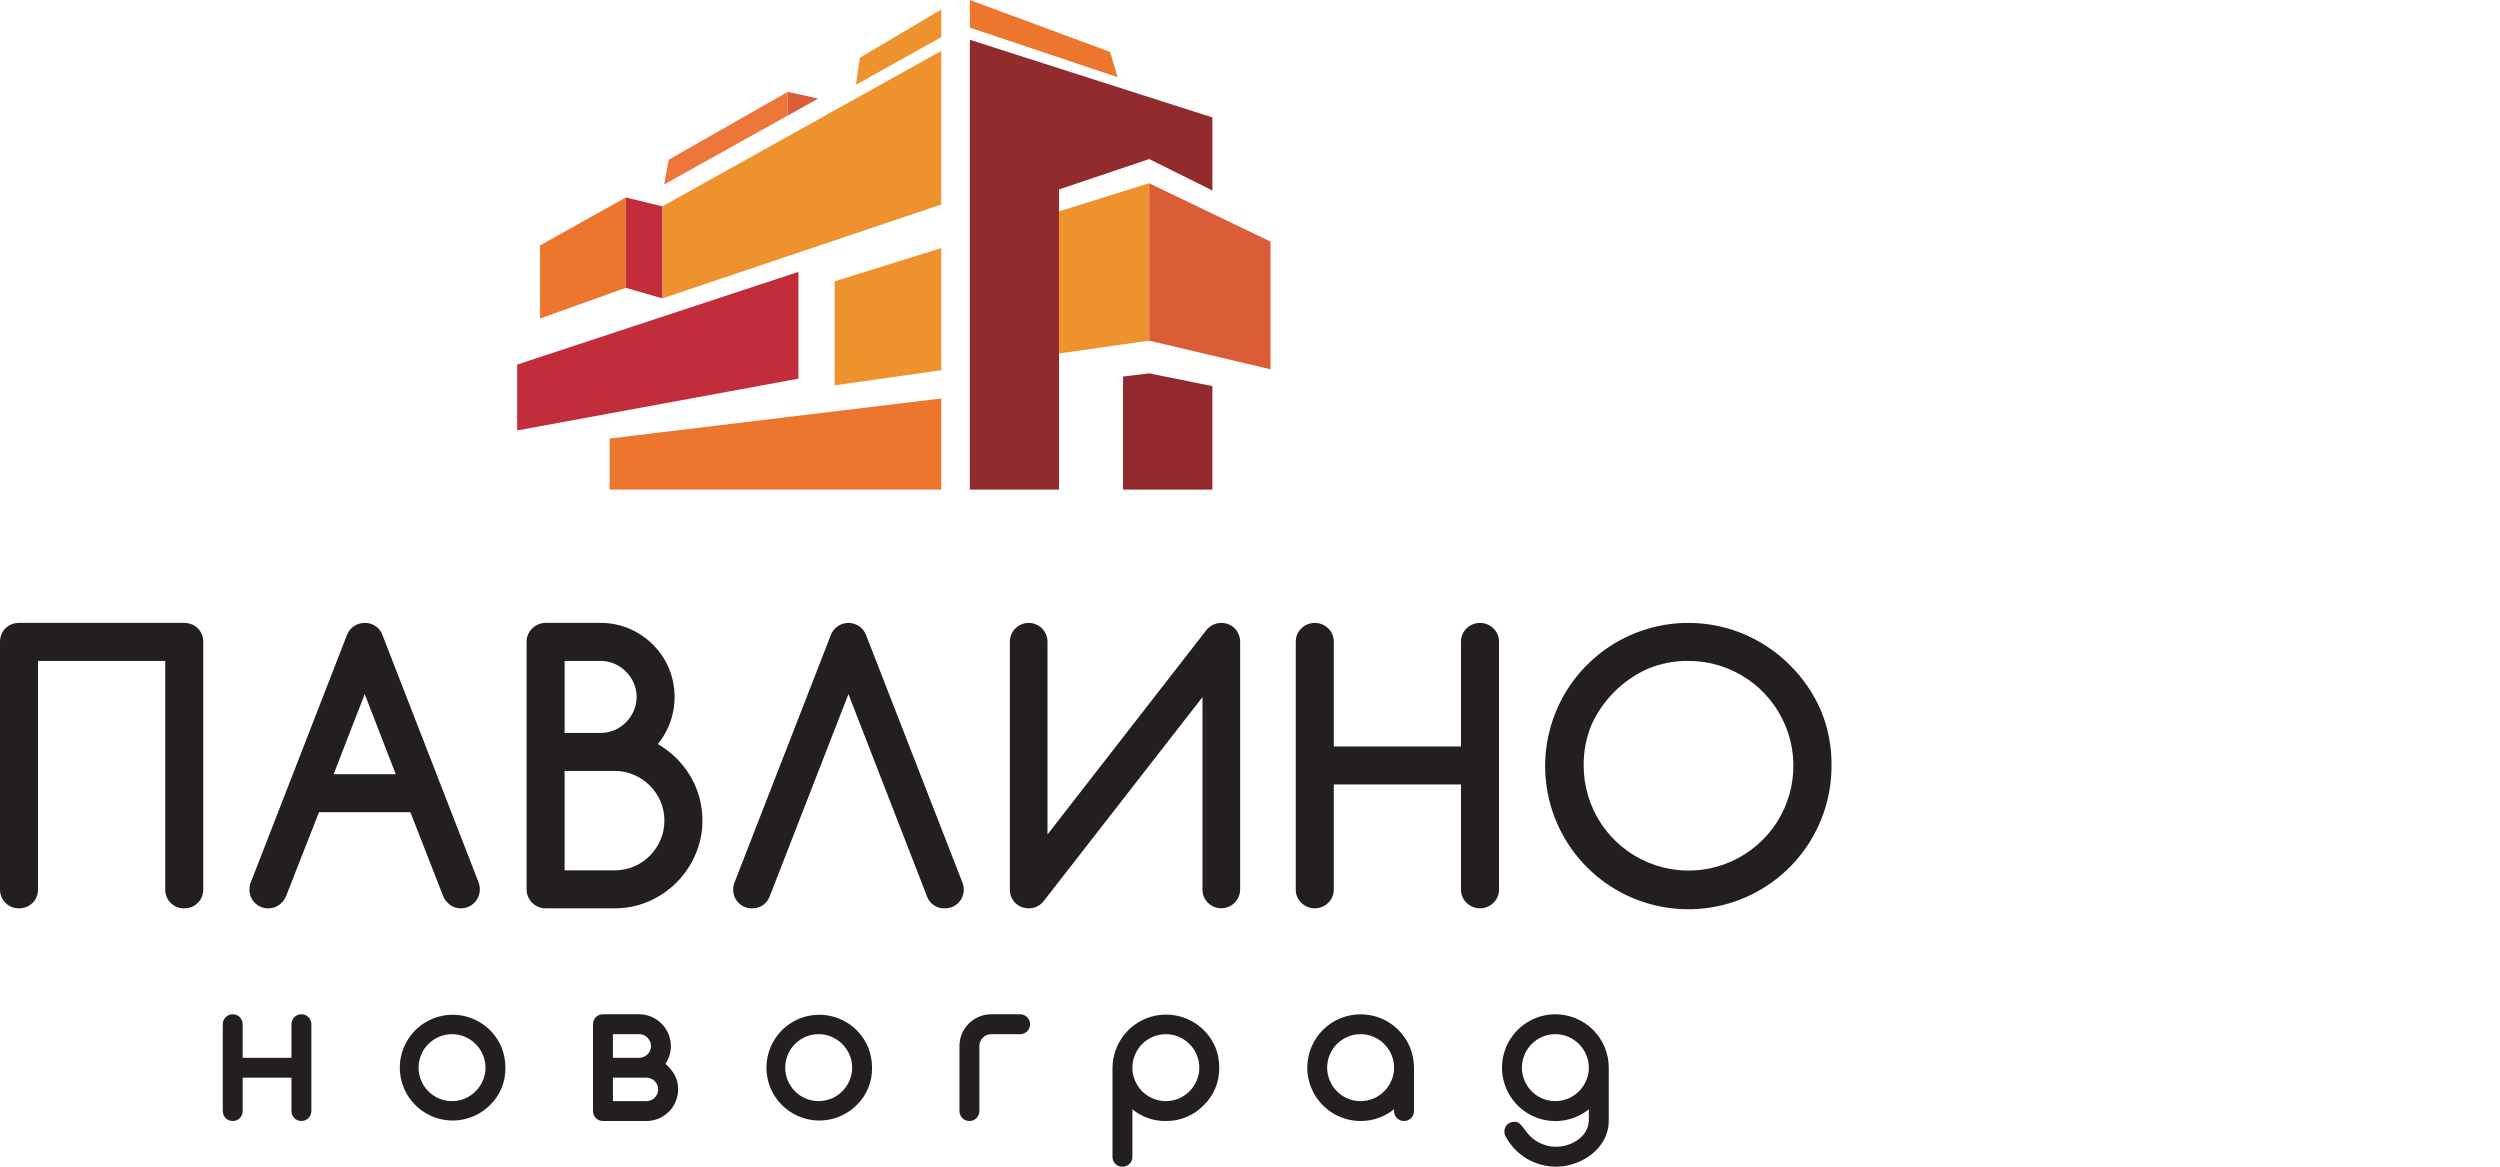
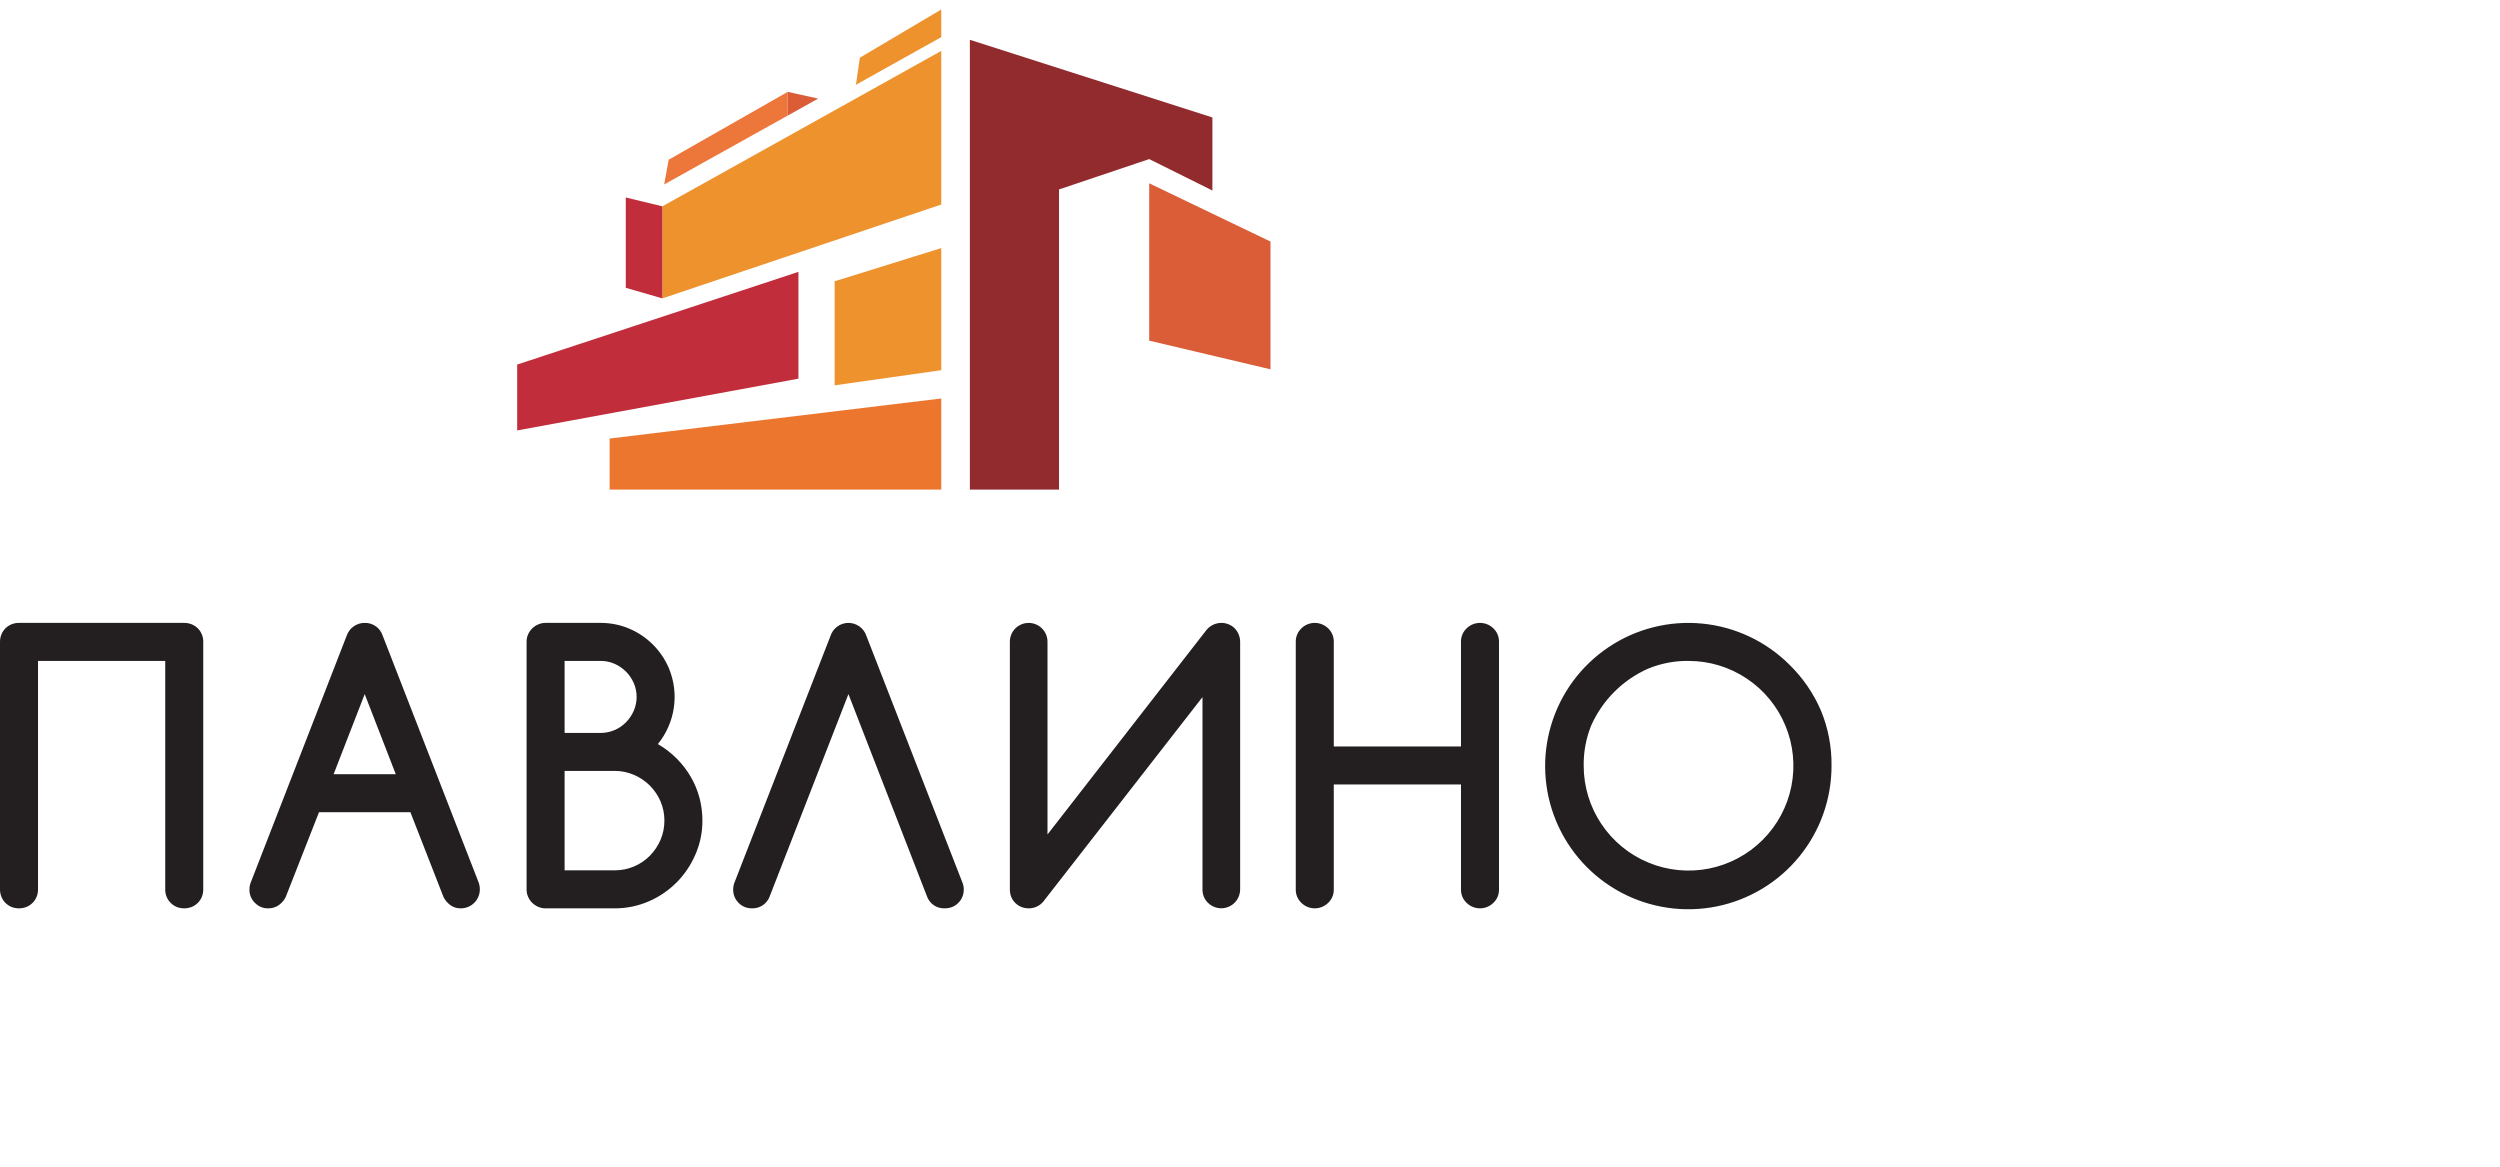
<svg xmlns="http://www.w3.org/2000/svg" width="120" height="56" viewBox="0 0 120 56" fill="none">
  <path fill-rule="evenodd" clip-rule="evenodd" d="M8.846 29.899C8.968 29.899 9.089 29.922 9.203 29.967C9.312 30.012 9.411 30.078 9.496 30.16C9.58 30.245 9.646 30.346 9.691 30.456C9.736 30.567 9.758 30.686 9.756 30.806V42.694C9.757 42.817 9.733 42.94 9.686 43.054C9.641 43.161 9.576 43.259 9.493 43.34C9.409 43.423 9.309 43.489 9.2 43.534C8.969 43.623 8.712 43.623 8.481 43.534C8.374 43.488 8.277 43.422 8.194 43.34C8.111 43.259 8.045 43.161 8.001 43.054C7.953 42.94 7.929 42.817 7.931 42.694V31.724H1.825V42.694C1.827 42.817 1.803 42.94 1.755 43.054C1.711 43.161 1.645 43.259 1.562 43.34C1.478 43.423 1.378 43.489 1.27 43.534C1.038 43.623 0.782 43.623 0.55 43.534C0.443 43.488 0.346 43.422 0.263 43.34C0.18 43.259 0.115 43.161 0.071 43.054C0.023 42.94 -0.001 42.817 3.47368e-05 42.694V30.806C-0 30.684 0.023 30.564 0.068 30.452C0.113 30.343 0.179 30.244 0.261 30.16C0.345 30.078 0.443 30.013 0.55 29.967C0.665 29.921 0.787 29.898 0.91 29.899H8.846ZM18.997 37.162L17.506 33.317L16.014 37.162H18.997ZM12.066 42.282L16.64 30.516C16.701 30.335 16.818 30.178 16.973 30.068C17.128 29.957 17.315 29.898 17.506 29.899C17.697 29.895 17.885 29.952 18.041 30.063C18.198 30.174 18.313 30.333 18.371 30.516L22.962 42.326C23.009 42.443 23.034 42.568 23.032 42.694C23.032 42.935 22.936 43.165 22.765 43.335C22.595 43.505 22.363 43.601 22.123 43.6C22.004 43.603 21.887 43.581 21.777 43.535C21.668 43.489 21.57 43.421 21.489 43.334C21.403 43.251 21.334 43.153 21.284 43.045L19.699 38.986H15.312L13.719 43.045C13.669 43.154 13.6 43.252 13.514 43.334C13.43 43.42 13.33 43.488 13.22 43.534C13.109 43.58 12.99 43.602 12.87 43.6C12.752 43.603 12.633 43.58 12.524 43.535C12.414 43.489 12.315 43.42 12.233 43.334C12.149 43.251 12.082 43.151 12.037 43.041C11.992 42.931 11.97 42.813 11.973 42.694C11.973 42.551 12.005 42.411 12.066 42.282ZM27.101 31.724V35.18H28.835C29.065 35.181 29.293 35.134 29.505 35.042C29.708 34.954 29.893 34.827 30.049 34.668C30.205 34.509 30.331 34.323 30.42 34.118C30.512 33.906 30.559 33.677 30.558 33.446C30.558 33.219 30.511 32.993 30.42 32.785C30.24 32.371 29.91 32.041 29.496 31.861C29.288 31.77 29.063 31.723 28.835 31.724H27.101ZM27.101 37.004V41.776H29.502C29.822 41.778 30.14 41.715 30.435 41.589C30.718 41.469 30.975 41.296 31.192 41.078C31.408 40.858 31.581 40.6 31.704 40.317C31.83 40.023 31.894 39.705 31.891 39.384C31.893 39.068 31.829 38.754 31.704 38.463C31.582 38.18 31.407 37.922 31.189 37.703C30.969 37.486 30.711 37.312 30.426 37.192C30.134 37.066 29.82 37.002 29.502 37.004H27.101ZM28.835 29.899C29.308 29.898 29.775 29.992 30.21 30.177C31.062 30.54 31.741 31.217 32.104 32.069C32.355 32.667 32.438 33.322 32.345 33.965C32.252 34.607 31.987 35.212 31.578 35.715C31.914 35.91 32.223 36.149 32.496 36.425C32.756 36.688 32.981 36.983 33.166 37.303C33.347 37.617 33.485 37.955 33.578 38.306C33.67 38.659 33.716 39.022 33.716 39.387C33.719 39.949 33.604 40.505 33.379 41.019C33.165 41.518 32.858 41.972 32.476 42.358C32.091 42.744 31.636 43.053 31.136 43.267C30.62 43.49 30.064 43.603 29.502 43.6H26.186C26.065 43.602 25.945 43.577 25.834 43.528C25.727 43.481 25.629 43.416 25.545 43.334C25.462 43.252 25.396 43.155 25.349 43.048C25.3 42.937 25.275 42.816 25.276 42.694V30.806C25.275 30.684 25.3 30.563 25.349 30.452C25.442 30.235 25.617 30.063 25.834 29.973C25.945 29.923 26.065 29.898 26.186 29.899H28.835ZM36.938 43.045C36.873 43.213 36.757 43.356 36.607 43.456C36.456 43.555 36.279 43.606 36.099 43.6C35.976 43.601 35.854 43.579 35.74 43.534C35.633 43.488 35.535 43.422 35.453 43.34C35.372 43.257 35.306 43.16 35.26 43.054C35.213 42.94 35.191 42.817 35.192 42.694C35.193 42.567 35.219 42.442 35.269 42.326L39.86 30.534C39.918 30.35 40.033 30.189 40.189 30.075C40.345 29.961 40.532 29.899 40.725 29.899C40.919 29.899 41.106 29.961 41.262 30.075C41.418 30.189 41.533 30.35 41.591 30.534L46.182 42.326C46.233 42.44 46.26 42.564 46.261 42.689C46.263 42.814 46.239 42.938 46.191 43.054C46.147 43.161 46.081 43.259 45.998 43.34C45.915 43.423 45.817 43.489 45.709 43.534C45.595 43.578 45.474 43.601 45.352 43.6C45.17 43.609 44.99 43.56 44.837 43.46C44.685 43.361 44.568 43.215 44.503 43.045L40.725 33.317L36.938 43.045ZM59.527 42.691V30.806C59.526 30.565 59.432 30.334 59.266 30.16C59.183 30.077 59.084 30.012 58.976 29.967C58.862 29.921 58.74 29.898 58.617 29.899C58.483 29.901 58.35 29.931 58.229 29.989C58.108 30.046 58.001 30.13 57.915 30.233L50.28 40.054V30.806C50.28 30.687 50.257 30.569 50.212 30.459C50.166 30.349 50.1 30.249 50.016 30.165C49.932 30.081 49.832 30.014 49.722 29.969C49.613 29.923 49.495 29.9 49.376 29.9C49.257 29.9 49.139 29.923 49.03 29.969C48.92 30.014 48.82 30.081 48.736 30.165C48.652 30.249 48.586 30.349 48.541 30.459C48.495 30.569 48.472 30.687 48.473 30.806V42.691C48.472 42.815 48.495 42.938 48.54 43.054C48.585 43.162 48.651 43.26 48.734 43.342C48.818 43.425 48.916 43.49 49.025 43.534C49.138 43.578 49.258 43.601 49.379 43.6C49.511 43.601 49.641 43.573 49.761 43.519C49.88 43.464 49.987 43.384 50.072 43.285L57.719 33.461V42.691C57.717 42.81 57.739 42.929 57.784 43.04C57.83 43.151 57.897 43.251 57.982 43.334C58.109 43.461 58.271 43.546 58.447 43.581C58.622 43.615 58.804 43.597 58.969 43.528C59.135 43.459 59.276 43.343 59.375 43.194C59.474 43.045 59.527 42.87 59.527 42.691ZM71.952 42.694C71.954 42.813 71.932 42.932 71.886 43.042C71.84 43.152 71.772 43.252 71.686 43.334C71.514 43.505 71.282 43.6 71.04 43.6C70.798 43.6 70.565 43.505 70.393 43.334C70.307 43.251 70.239 43.151 70.193 43.04C70.147 42.93 70.125 42.811 70.127 42.691V37.653H64.022V42.691C64.024 42.811 64.001 42.93 63.956 43.04C63.91 43.151 63.842 43.251 63.756 43.334C63.584 43.505 63.351 43.6 63.109 43.6C62.867 43.6 62.635 43.505 62.463 43.334C62.377 43.252 62.309 43.152 62.263 43.042C62.217 42.932 62.195 42.813 62.197 42.694V30.806C62.195 30.686 62.217 30.568 62.263 30.458C62.309 30.348 62.377 30.248 62.463 30.165C62.635 29.995 62.867 29.899 63.109 29.899C63.351 29.899 63.584 29.995 63.756 30.165C63.842 30.248 63.91 30.348 63.956 30.458C64.001 30.568 64.024 30.686 64.022 30.806V35.829H70.127V30.806C70.125 30.686 70.148 30.568 70.193 30.458C70.239 30.347 70.307 30.248 70.393 30.165C70.565 29.995 70.798 29.899 71.04 29.899C71.282 29.899 71.514 29.995 71.686 30.165C71.772 30.248 71.84 30.348 71.886 30.458C71.932 30.568 71.954 30.686 71.952 30.806V42.694ZM81.053 31.724C80.389 31.715 79.729 31.841 79.114 32.093C77.897 32.631 76.923 33.602 76.38 34.817C76.132 35.431 76.008 36.088 76.017 36.75C76.016 37.745 76.31 38.719 76.863 39.547C77.415 40.375 78.2 41.021 79.12 41.403C80.039 41.785 81.051 41.885 82.028 41.692C83.004 41.499 83.901 41.02 84.606 40.317C85.31 39.614 85.791 38.718 85.986 37.741C86.18 36.765 86.082 35.753 85.701 34.834C85.321 33.914 84.676 33.127 83.849 32.574C83.022 32.02 82.049 31.724 81.053 31.724ZM87.913 36.75C87.918 38.341 87.371 39.884 86.365 41.117C85.36 42.349 83.957 43.195 82.397 43.509C80.838 43.823 79.217 43.587 77.812 42.84C76.408 42.093 75.305 40.882 74.694 39.413C74.083 37.944 74 36.309 74.46 34.786C74.919 33.263 75.893 31.947 77.215 31.062C78.537 30.176 80.126 29.777 81.709 29.932C83.293 30.087 84.773 30.787 85.899 31.911C86.543 32.541 87.057 33.292 87.411 34.121C87.753 34.955 87.924 35.849 87.913 36.75Z" fill="#231F20" />
-   <path fill-rule="evenodd" clip-rule="evenodd" d="M11.649 51.729V53.334C11.649 53.397 11.636 53.459 11.613 53.517C11.564 53.632 11.472 53.724 11.357 53.772C11.299 53.796 11.237 53.808 11.174 53.808C11.079 53.809 10.986 53.782 10.906 53.73C10.827 53.678 10.765 53.603 10.729 53.515C10.706 53.457 10.694 53.395 10.693 53.332V49.161C10.694 49.099 10.706 49.037 10.729 48.979C10.777 48.863 10.869 48.77 10.985 48.721C11.045 48.697 11.109 48.685 11.174 48.685C11.237 48.686 11.299 48.698 11.357 48.721C11.414 48.746 11.466 48.781 11.51 48.824C11.553 48.869 11.588 48.922 11.613 48.979C11.636 49.037 11.649 49.099 11.649 49.161V50.774H13.99V49.161C13.99 49.099 14.003 49.036 14.028 48.979C14.052 48.922 14.085 48.869 14.128 48.824C14.171 48.78 14.223 48.745 14.28 48.721C14.401 48.673 14.536 48.673 14.657 48.721C14.714 48.745 14.765 48.78 14.808 48.824C14.851 48.869 14.885 48.921 14.908 48.979C14.933 49.036 14.946 49.099 14.946 49.161V53.332C14.946 53.395 14.933 53.457 14.908 53.515C14.885 53.572 14.851 53.625 14.808 53.669C14.765 53.713 14.713 53.748 14.657 53.772C14.536 53.82 14.401 53.82 14.28 53.772C14.223 53.748 14.171 53.713 14.128 53.669C14.085 53.625 14.051 53.574 14.028 53.517C14.003 53.459 13.99 53.397 13.99 53.334V51.729H11.649ZM24.259 51.247C24.266 51.584 24.203 51.919 24.074 52.231C23.944 52.542 23.752 52.824 23.509 53.057C23.121 53.438 22.622 53.684 22.084 53.76C21.546 53.836 20.998 53.738 20.521 53.479C20.043 53.221 19.661 52.816 19.43 52.324C19.2 51.832 19.133 51.28 19.24 50.747C19.347 50.215 19.622 49.731 20.024 49.366C20.427 49.001 20.936 48.775 21.476 48.721C22.017 48.667 22.56 48.788 23.027 49.065C23.494 49.343 23.859 49.763 24.07 50.263C24.196 50.576 24.26 50.91 24.259 51.247ZM21.698 49.641C21.481 49.639 21.265 49.682 21.066 49.769C20.876 49.851 20.704 49.968 20.558 50.114C20.413 50.26 20.297 50.434 20.218 50.624C20.135 50.821 20.092 51.033 20.092 51.247C20.092 51.461 20.135 51.673 20.218 51.87C20.298 52.06 20.413 52.234 20.558 52.38C20.704 52.526 20.877 52.643 21.066 52.725C21.265 52.811 21.481 52.855 21.698 52.853C21.914 52.855 22.128 52.811 22.325 52.725C22.516 52.643 22.688 52.525 22.834 52.377C22.98 52.23 23.096 52.057 23.178 51.867C23.261 51.671 23.304 51.46 23.304 51.247C23.304 51.034 23.261 50.823 23.178 50.627C23.096 50.437 22.98 50.263 22.834 50.117C22.688 49.969 22.516 49.851 22.325 49.769C22.128 49.682 21.914 49.639 21.698 49.641V49.641ZM30.683 50.774C30.757 50.774 30.83 50.759 30.898 50.73C31.002 50.688 31.091 50.615 31.154 50.521C31.216 50.427 31.249 50.317 31.248 50.205C31.248 50.13 31.232 50.056 31.202 49.987C31.172 49.921 31.131 49.86 31.081 49.808C31.029 49.757 30.969 49.716 30.903 49.686C30.834 49.656 30.759 49.641 30.683 49.641H29.421V50.774H30.683ZM31.032 52.853C31.107 52.853 31.18 52.839 31.249 52.809C31.316 52.782 31.376 52.741 31.426 52.689C31.477 52.637 31.518 52.577 31.548 52.511C31.579 52.442 31.594 52.368 31.593 52.293C31.594 52.216 31.578 52.141 31.548 52.071C31.52 52.003 31.479 51.942 31.427 51.891C31.374 51.84 31.312 51.8 31.244 51.773C31.177 51.744 31.105 51.729 31.032 51.729H29.421V52.853H31.032ZM30.682 48.685C30.885 48.684 31.085 48.726 31.271 48.807C31.451 48.884 31.614 48.995 31.753 49.133C31.891 49.272 32.003 49.436 32.081 49.615C32.181 49.849 32.22 50.105 32.196 50.358C32.171 50.611 32.084 50.854 31.942 51.064C32.037 51.149 32.126 51.241 32.207 51.339C32.281 51.426 32.344 51.521 32.396 51.622C32.447 51.72 32.485 51.824 32.51 51.931C32.538 52.048 32.551 52.169 32.549 52.29C32.551 52.492 32.51 52.692 32.43 52.878C32.276 53.242 31.986 53.532 31.622 53.687C31.435 53.768 31.233 53.81 31.029 53.808H28.941C28.877 53.808 28.813 53.796 28.754 53.772C28.697 53.748 28.646 53.713 28.602 53.669C28.56 53.624 28.526 53.572 28.501 53.515C28.478 53.457 28.466 53.395 28.465 53.332V49.161C28.466 49.099 28.478 49.037 28.501 48.979C28.526 48.922 28.56 48.87 28.602 48.824C28.645 48.78 28.697 48.745 28.754 48.721C28.813 48.697 28.877 48.685 28.941 48.685H30.682ZM41.858 51.247C41.865 51.584 41.802 51.919 41.672 52.231C41.543 52.542 41.351 52.824 41.107 53.057C40.72 53.438 40.22 53.684 39.683 53.76C39.145 53.836 38.597 53.738 38.119 53.479C37.642 53.221 37.259 52.816 37.029 52.324C36.798 51.832 36.732 51.28 36.839 50.747C36.946 50.215 37.221 49.731 37.623 49.366C38.025 49.001 38.534 48.775 39.075 48.721C39.615 48.667 40.159 48.788 40.625 49.065C41.092 49.343 41.458 49.763 41.668 50.263C41.794 50.576 41.859 50.91 41.858 51.247V51.247ZM39.296 49.641C39.079 49.639 38.864 49.682 38.664 49.769C38.475 49.851 38.303 49.968 38.157 50.114C38.011 50.261 37.896 50.434 37.816 50.624C37.733 50.821 37.69 51.033 37.69 51.247C37.69 51.461 37.733 51.673 37.816 51.87C37.896 52.06 38.012 52.233 38.157 52.38C38.303 52.526 38.475 52.643 38.664 52.725C38.864 52.809 39.078 52.853 39.294 52.853C39.51 52.853 39.725 52.809 39.924 52.725C40.114 52.643 40.287 52.525 40.433 52.377C40.578 52.23 40.695 52.057 40.777 51.867C40.86 51.671 40.903 51.46 40.903 51.247C40.903 51.034 40.86 50.823 40.777 50.627C40.695 50.437 40.578 50.264 40.433 50.117C40.287 49.969 40.114 49.851 39.924 49.769C39.726 49.682 39.512 49.639 39.296 49.641V49.641ZM47.01 53.332C47.01 53.395 46.998 53.457 46.973 53.515C46.949 53.572 46.915 53.624 46.872 53.669C46.829 53.713 46.778 53.748 46.721 53.772C46.6 53.82 46.465 53.82 46.344 53.772C46.287 53.748 46.235 53.713 46.192 53.669C46.149 53.624 46.115 53.572 46.092 53.515C46.067 53.457 46.054 53.395 46.054 53.332V50.205C46.053 50 46.095 49.798 46.176 49.611C46.333 49.247 46.623 48.958 46.988 48.804C47.174 48.725 47.375 48.684 47.577 48.685H48.968C49.03 48.685 49.092 48.697 49.15 48.721C49.207 48.745 49.26 48.78 49.304 48.824C49.348 48.868 49.383 48.92 49.406 48.977C49.431 49.035 49.444 49.097 49.444 49.16C49.445 49.225 49.432 49.289 49.406 49.348C49.383 49.406 49.348 49.458 49.304 49.502C49.259 49.545 49.207 49.58 49.15 49.605C49.092 49.629 49.03 49.641 48.968 49.641H47.577C47.498 49.64 47.42 49.656 47.349 49.689C47.281 49.719 47.219 49.763 47.168 49.817C47.118 49.87 47.079 49.931 47.051 49.998C47.024 50.063 47.011 50.132 47.01 50.203V53.332ZM54.355 51.247C54.354 51.461 54.397 51.673 54.482 51.87C54.562 52.06 54.677 52.233 54.822 52.38C54.968 52.526 55.14 52.643 55.329 52.725C55.529 52.809 55.743 52.853 55.959 52.853C56.176 52.853 56.39 52.809 56.589 52.725C56.78 52.643 56.953 52.525 57.098 52.377C57.244 52.23 57.36 52.057 57.441 51.867C57.525 51.671 57.568 51.46 57.568 51.247C57.568 51.034 57.525 50.823 57.441 50.627C57.36 50.437 57.244 50.264 57.098 50.117C56.953 49.969 56.78 49.851 56.589 49.769C56.39 49.684 56.176 49.641 55.959 49.641C55.743 49.641 55.529 49.684 55.329 49.769C55.14 49.851 54.968 49.968 54.822 50.114C54.677 50.261 54.562 50.434 54.482 50.624C54.397 50.821 54.354 51.033 54.355 51.247V51.247ZM55.962 53.808C55.376 53.818 54.807 53.619 54.355 53.246V55.526C54.356 55.589 54.345 55.651 54.321 55.71C54.297 55.768 54.262 55.821 54.217 55.865C54.172 55.909 54.118 55.943 54.059 55.967C54.001 55.99 53.938 56.001 53.876 56C53.812 56.002 53.749 55.991 53.691 55.968C53.632 55.945 53.578 55.91 53.534 55.865C53.489 55.821 53.454 55.767 53.431 55.708C53.408 55.65 53.398 55.587 53.4 55.523V51.245C53.406 50.655 53.615 50.085 53.992 49.631C54.368 49.177 54.889 48.866 55.468 48.75C56.047 48.635 56.648 48.722 57.17 48.997C57.692 49.272 58.103 49.718 58.336 50.26C58.463 50.573 58.526 50.909 58.523 51.247C58.53 51.584 58.467 51.919 58.337 52.231C58.208 52.542 58.016 52.824 57.773 53.057C57.538 53.299 57.256 53.49 56.944 53.619C56.633 53.748 56.299 53.813 55.962 53.808V53.808ZM65.309 49.641C65.092 49.639 64.877 49.682 64.678 49.769C64.488 49.851 64.316 49.968 64.17 50.114C64.025 50.261 63.909 50.434 63.83 50.624C63.746 50.821 63.703 51.033 63.703 51.247C63.703 51.461 63.746 51.673 63.83 51.87C63.91 52.06 64.025 52.233 64.17 52.38C64.316 52.526 64.488 52.643 64.678 52.725C64.877 52.811 65.092 52.855 65.309 52.853C65.525 52.855 65.739 52.811 65.937 52.725C66.128 52.643 66.301 52.525 66.446 52.377C66.592 52.23 66.708 52.057 66.79 51.867C66.873 51.671 66.916 51.46 66.916 51.247C66.916 51.034 66.873 50.823 66.79 50.627C66.709 50.437 66.592 50.264 66.446 50.117C66.301 49.969 66.128 49.851 65.937 49.769C65.739 49.682 65.525 49.639 65.309 49.641V49.641ZM66.916 53.332V53.242C66.692 53.422 66.44 53.564 66.17 53.661C65.894 53.761 65.603 53.81 65.309 53.808C64.803 53.808 64.308 53.658 63.887 53.376C63.466 53.095 63.138 52.695 62.945 52.227C62.751 51.759 62.7 51.245 62.799 50.748C62.898 50.252 63.142 49.795 63.5 49.437C63.858 49.079 64.314 48.836 64.811 48.737C65.307 48.638 65.822 48.689 66.29 48.882C66.758 49.076 67.158 49.404 67.439 49.825C67.721 50.246 67.871 50.741 67.871 51.247V53.332C67.871 53.394 67.859 53.456 67.836 53.514C67.812 53.572 67.777 53.624 67.733 53.669C67.689 53.713 67.636 53.748 67.579 53.772C67.521 53.796 67.459 53.808 67.397 53.808C67.334 53.809 67.271 53.797 67.213 53.774C67.154 53.75 67.101 53.715 67.056 53.671C67.012 53.627 66.976 53.574 66.952 53.516C66.928 53.457 66.916 53.395 66.916 53.332V53.332ZM74.658 49.641C74.44 49.639 74.225 49.682 74.025 49.769C73.836 49.851 73.664 49.968 73.518 50.114C73.373 50.261 73.257 50.434 73.178 50.624C73.094 50.821 73.051 51.033 73.051 51.247C73.051 51.461 73.094 51.673 73.178 51.87C73.258 52.06 73.373 52.233 73.518 52.38C73.664 52.526 73.836 52.643 74.025 52.725C74.225 52.811 74.44 52.855 74.658 52.853C74.874 52.855 75.087 52.811 75.285 52.725C75.476 52.643 75.648 52.525 75.794 52.377C75.94 52.231 76.056 52.057 76.137 51.867C76.221 51.671 76.264 51.46 76.264 51.247C76.264 51.034 76.221 50.823 76.137 50.627C75.973 50.243 75.668 49.935 75.285 49.769C75.087 49.682 74.874 49.639 74.658 49.641V49.641ZM76.264 53.246C75.945 53.503 75.569 53.679 75.167 53.76C74.766 53.841 74.35 53.825 73.956 53.713C73.562 53.6 73.201 53.395 72.903 53.115C72.605 52.834 72.378 52.486 72.242 52.1C72.106 51.713 72.064 51.3 72.121 50.894C72.177 50.489 72.33 50.102 72.567 49.768C72.804 49.434 73.117 49.161 73.481 48.972C73.844 48.784 74.248 48.686 74.658 48.685C75.337 48.685 75.988 48.955 76.469 49.435C76.949 49.915 77.219 50.566 77.22 51.245V53.787C77.222 53.998 77.187 54.209 77.119 54.41C77.054 54.602 76.96 54.782 76.84 54.946C76.719 55.11 76.578 55.259 76.42 55.388C76.258 55.518 76.082 55.629 75.895 55.719C75.708 55.809 75.511 55.878 75.308 55.927C75.108 55.975 74.902 55.999 74.695 56C74.453 56 74.211 55.968 73.977 55.906C73.743 55.844 73.518 55.751 73.308 55.63C72.878 55.378 72.525 55.014 72.285 54.576C72.234 54.501 72.209 54.411 72.211 54.32C72.21 54.257 72.221 54.194 72.245 54.136C72.268 54.077 72.304 54.024 72.349 53.98C72.394 53.936 72.448 53.901 72.507 53.878C72.566 53.855 72.629 53.844 72.692 53.846C72.772 53.843 72.852 53.865 72.919 53.91C73.013 53.992 73.096 54.087 73.164 54.192C73.245 54.311 73.337 54.422 73.437 54.525C73.77 54.857 74.221 55.044 74.692 55.045C75.162 55.046 75.614 54.862 75.949 54.532C76.138 54.329 76.25 54.066 76.264 53.789V53.246Z" fill="#231F20" />
-   <path fill-rule="evenodd" clip-rule="evenodd" d="M53.907 18.073V23.501H58.194V18.533L55.16 17.922L53.907 18.073Z" fill="#91292E" />
  <path fill-rule="evenodd" clip-rule="evenodd" d="M29.263 23.501H45.181V19.127L29.263 21.049V23.501Z" fill="#ED762F" />
  <path fill-rule="evenodd" clip-rule="evenodd" d="M24.824 17.499L38.325 13.049V18.176L24.824 20.661V17.499Z" fill="#C22D3B" />
  <path fill-rule="evenodd" clip-rule="evenodd" d="M40.062 13.502L45.181 11.908V17.769L40.062 18.496V13.502Z" fill="#EE922E" />
  <path fill-rule="evenodd" clip-rule="evenodd" d="M55.162 8.799L60.984 11.595V17.727L55.162 16.351V8.799Z" fill="#DA5D37" />
  <path fill-rule="evenodd" clip-rule="evenodd" d="M31.793 9.904L45.181 2.443V9.817L31.793 14.323V9.904Z" fill="#EE922E" />
-   <path fill-rule="evenodd" clip-rule="evenodd" d="M46.553 0L53.287 2.494L53.641 3.702L46.553 1.327V0Z" fill="#ED762F" />
  <path fill-rule="evenodd" clip-rule="evenodd" d="M41.274 2.768L45.181 0.455V1.782L41.084 4.07L41.274 2.768Z" fill="#EE922E" />
  <path fill-rule="evenodd" clip-rule="evenodd" d="M32.097 7.666L37.809 4.41V5.548L31.88 8.853L32.097 7.666Z" fill="#ED763A" />
  <path fill-rule="evenodd" clip-rule="evenodd" d="M39.274 4.732L37.81 5.548V4.41L39.274 4.732Z" fill="#DA5D37" />
  <path fill-rule="evenodd" clip-rule="evenodd" d="M58.195 5.638V9.144L55.162 7.636L50.833 9.093V23.501H46.553L46.553 1.91L58.195 5.638Z" fill="#922B2D" />
-   <path fill-rule="evenodd" clip-rule="evenodd" d="M30.036 13.815L25.921 15.29V11.779L30.036 9.479V13.815Z" fill="#ED762F" />
  <path fill-rule="evenodd" clip-rule="evenodd" d="M30.037 13.815L31.793 14.323V9.904L30.037 9.479V13.815Z" fill="#C22D3B" />
-   <path fill-rule="evenodd" clip-rule="evenodd" d="M50.833 10.147L55.162 8.792V16.351L50.833 16.966V10.147Z" fill="#EE922E" />
</svg>